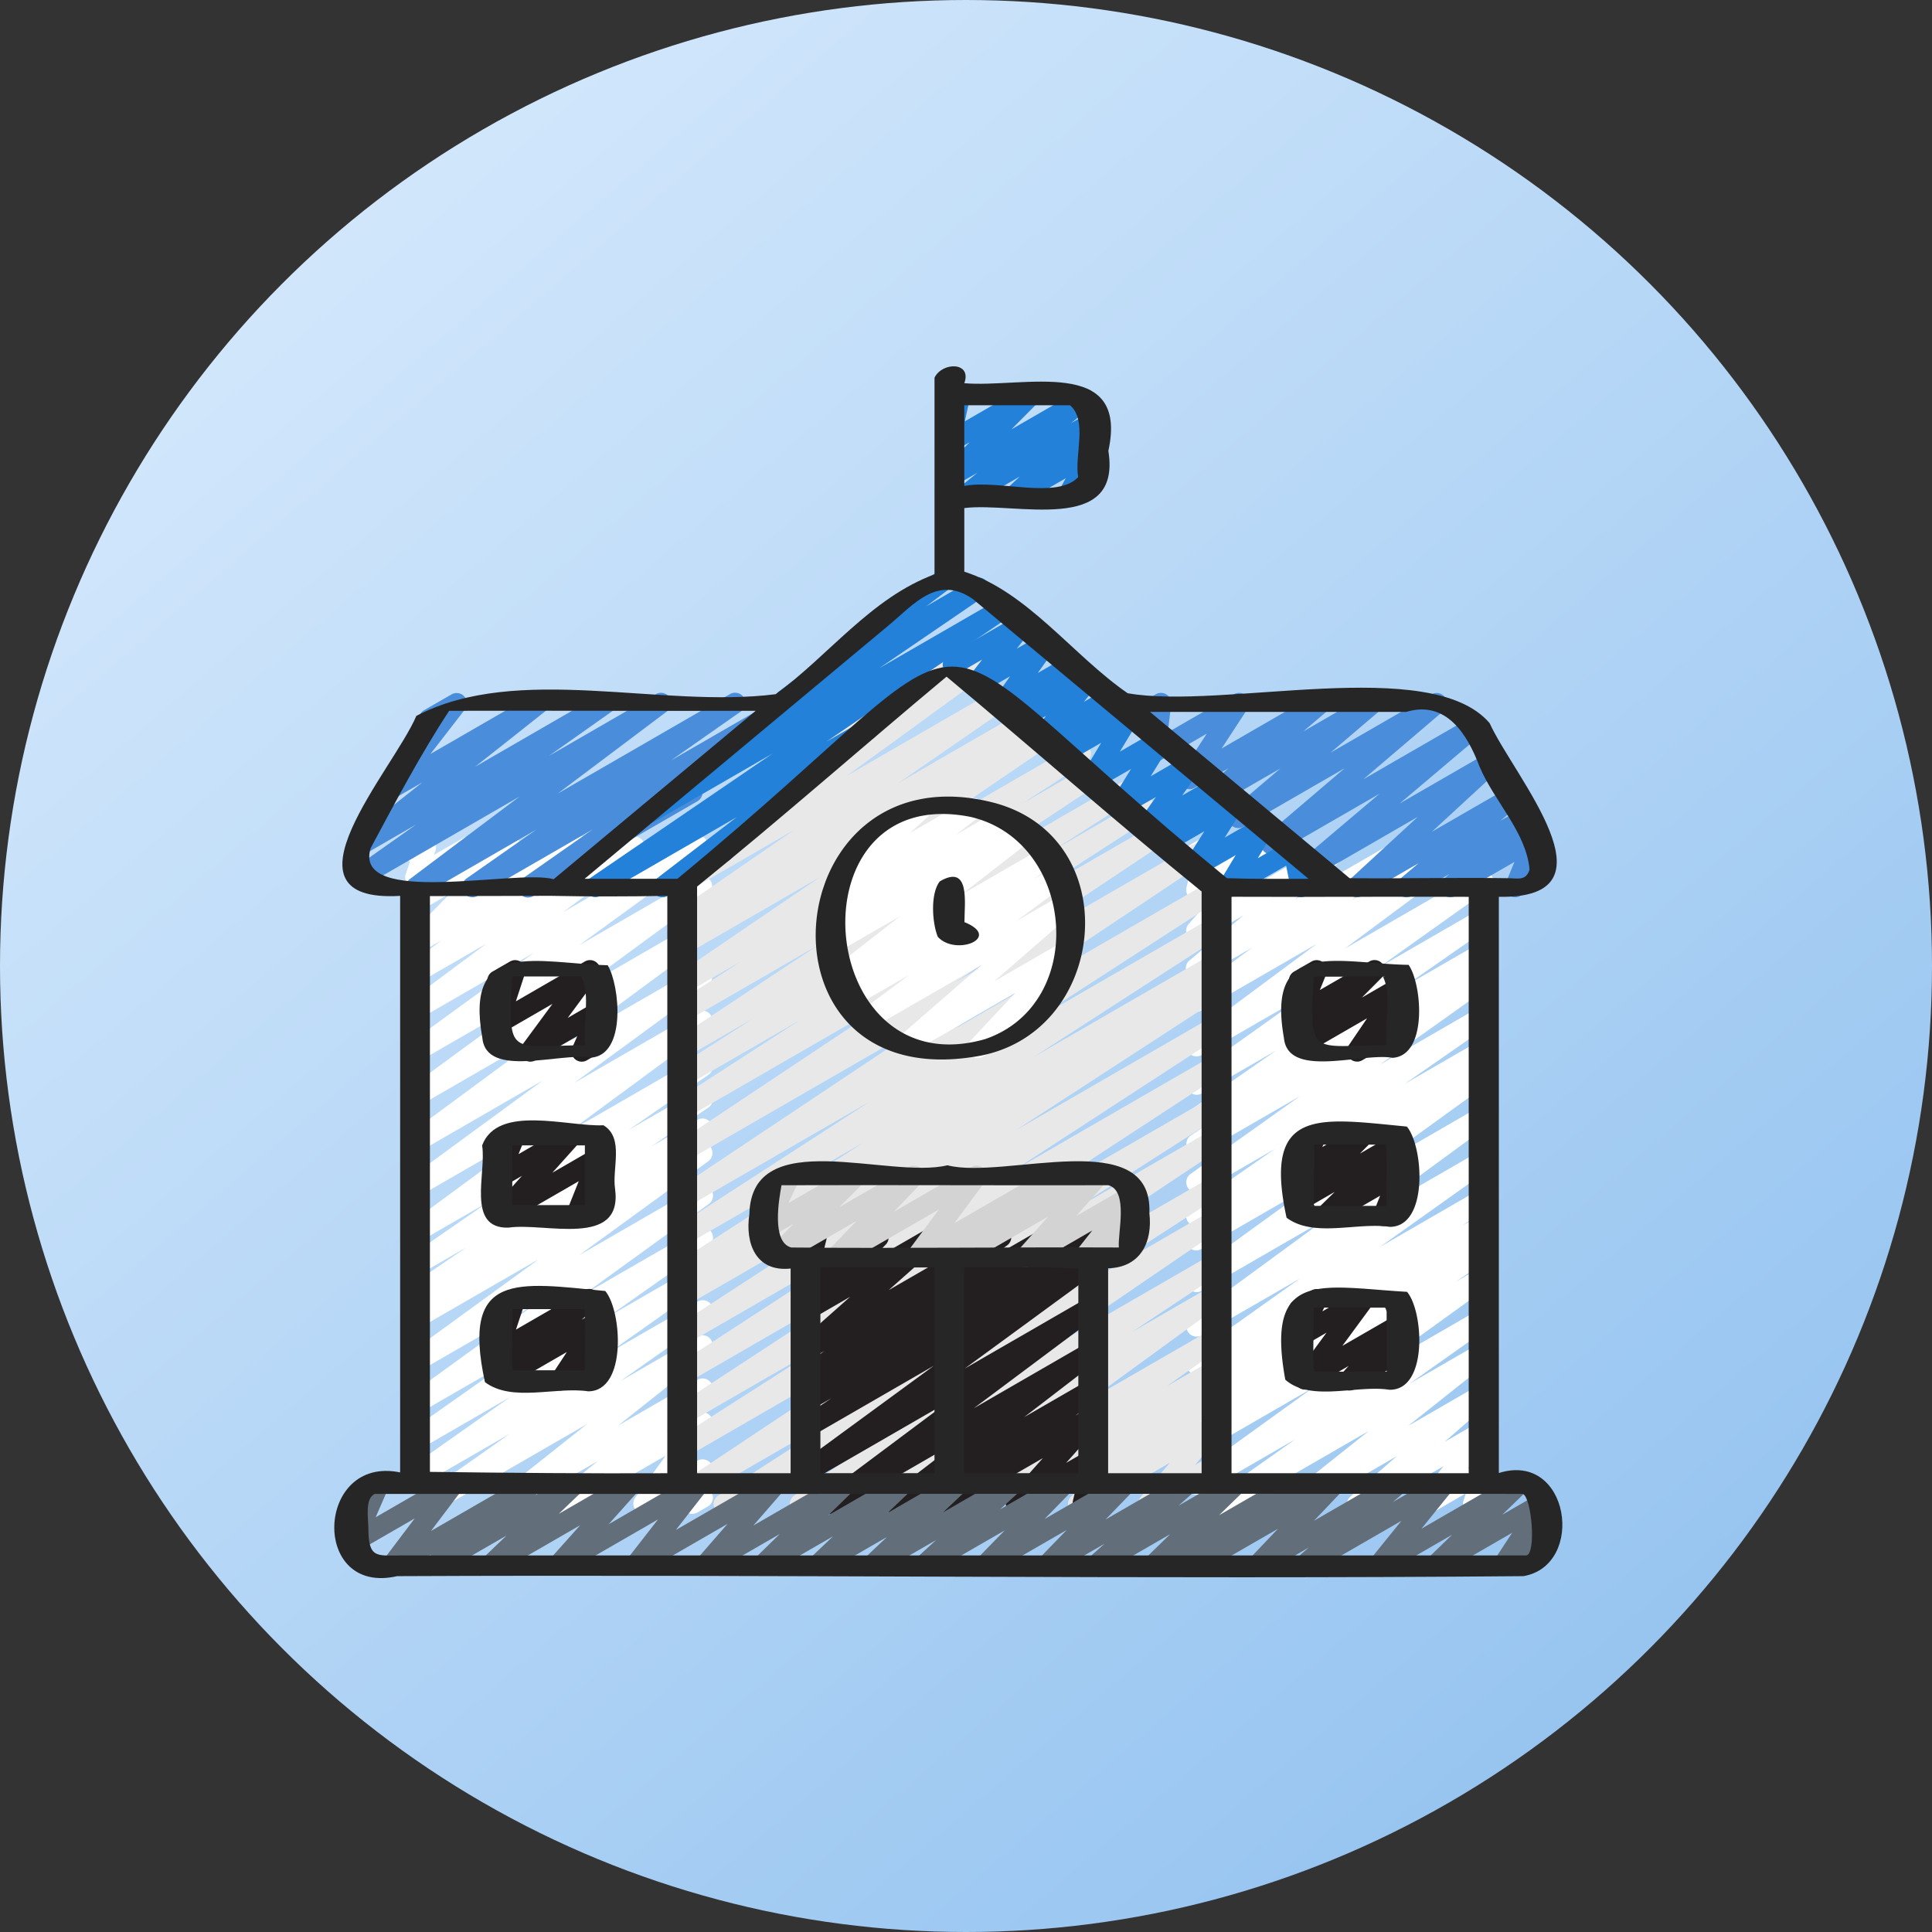
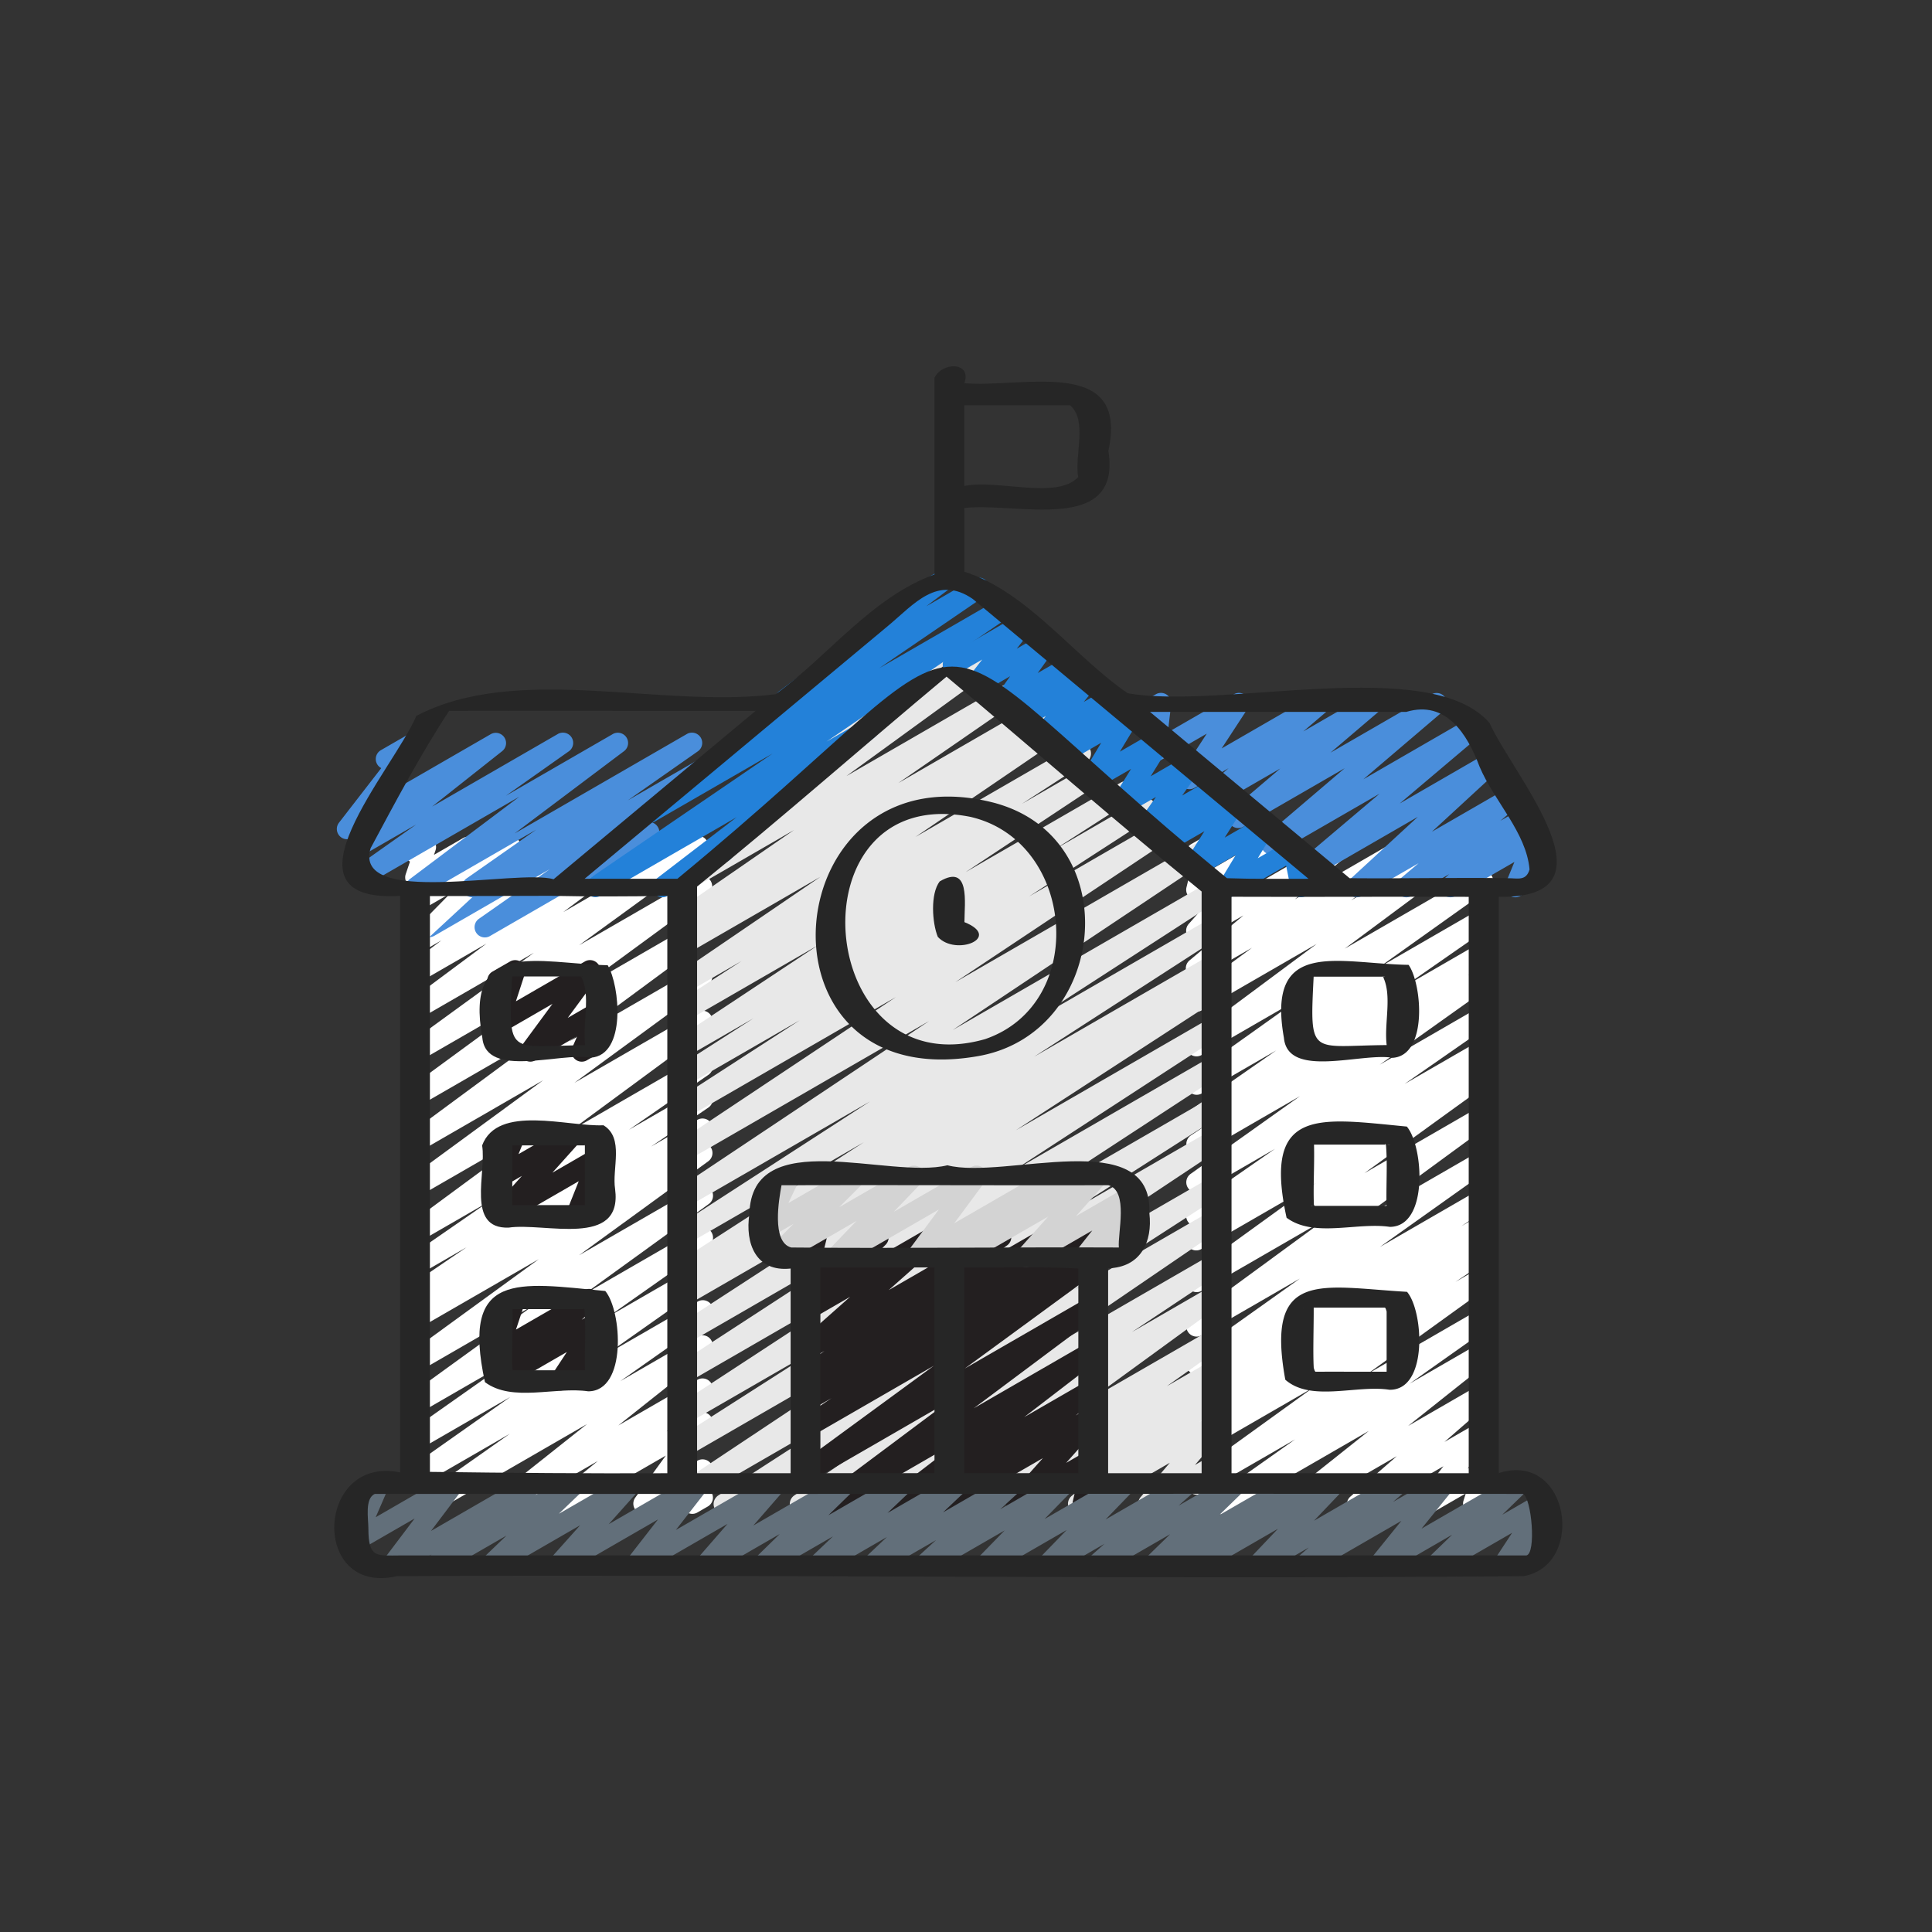
<svg xmlns="http://www.w3.org/2000/svg" width="74" height="74" fill="none" viewBox="0 0 74 74">
  <rect x="0" y="0" width="74" height="74" fill="#333333" stroke="none" />
-   <circle cx="37" cy="37" r="37" fill="url(#a)" />
  <g clip-path="url(#b)">
-     <path fill="#2381D9" d="M36.92 19.428a.393.393 0 0 1-.249-.7l.768-.622-.861.497a.394.394 0 0 1-.475-.618l1.036-1.045-.561.324a.39.39 0 0 1-.43-.023.39.39 0 0 1-.151-.401l.245-1.12a.394.394 0 0 1-.057-.71l.393-.227a.394.394 0 0 1 .581.425l-.203.929 2.343-1.353a.393.393 0 0 1 .476.618l-1.038 1.046 2.609-1.507a.39.39 0 0 1 .521.118c.116.169.083.399-.076.529l-.766.62.622-.358a.393.393 0 0 1 .465.628l-.52.485.054-.03a.394.394 0 0 1 .542.53l-.347.632a.394.394 0 0 1 .158.732l-.915.528a.393.393 0 0 1-.543-.53l.28-.507-1.815 1.047a.392.392 0 0 1-.465-.628l.519-.484-1.944 1.121a.4.4 0 0 1-.197.054" />
    <path fill="#fff" d="M46.782 58.005a.393.393 0 0 1-.228-.715l3.052-2.158-3.58 2.067a.394.394 0 0 1-.427-.66l4.685-3.38-4.258 2.459a.393.393 0 0 1-.416-.668l1.296-.869-.88.508a.394.394 0 0 1-.416-.668l.737-.49-.322.184a.395.395 0 0 1-.416-.668l1.059-.707-.643.37a.394.394 0 0 1-.425-.66l4.19-2.979-3.765 2.174a.394.394 0 0 1-.43-.658l5.138-3.763-4.708 2.718a.394.394 0 0 1-.427-.66l4.788-3.464-4.36 2.517a.393.393 0 0 1-.414-.67l.324-.214a.394.394 0 0 1-.333-.703l3.233-2.245-2.811 1.624a.394.394 0 0 1-.425-.662l4.19-2.979-3.765 2.174a.394.394 0 0 1-.416-.668l.807-.539-.392.226a.393.393 0 0 1-.421-.664l3.278-2.28-2.857 1.65a.394.394 0 0 1-.425-.661l4.224-3.007-3.8 2.193a.394.394 0 0 1-.432-.657l4.839-3.597-4.406 2.543a.393.393 0 0 1-.43-.657l2.36-1.74-1.93 1.114a.392.392 0 0 1-.449-.642l2.052-1.711-1.603.925a.393.393 0 0 1-.491-.602l1.233-1.39-.742.429a.395.395 0 0 1-.58-.433l.23-.957a.394.394 0 0 1-.044-.705l.395-.227a.4.4 0 0 1 .433.026.4.4 0 0 1 .148.408l-.18.747 2.053-1.185a.394.394 0 0 1 .491.601l-1.233 1.39 3.46-1.998a.392.392 0 0 1 .45.643l-2.052 1.711 4.087-2.36a.393.393 0 0 1 .43.658l-2.36 1.74 4.159-2.402a.395.395 0 0 1 .432.657l-4.837 3.597 5.1-2.945a.394.394 0 0 1 .425.661l-4.224 3.008 3.801-2.195a.39.39 0 0 1 .53.13.39.39 0 0 1-.109.534l-3.275 2.278 2.855-1.649a.394.394 0 0 1 .416.668l-.812.542.398-.229a.393.393 0 0 1 .425.662l-4.19 2.98 3.766-2.176a.394.394 0 0 1 .421.664L53.8 41.517l2.814-1.624a.393.393 0 0 1 .414.67l-.325.214a.393.393 0 0 1 .34.697l-4.786 3.463 4.36-2.517a.394.394 0 0 1 .43.658l-5.139 3.763 4.71-2.719a.393.393 0 0 1 .425.661l-4.19 2.979 3.767-2.175a.394.394 0 0 1 .416.668l-1.062.71.647-.373a.394.394 0 0 1 .416.668l-.733.488.318-.183a.394.394 0 0 1 .416.668l-1.293.868.877-.507a.393.393 0 0 1 .427.66l-4.686 3.38 4.26-2.46a.393.393 0 0 1 .425.662l-3.056 2.16 2.634-1.52a.394.394 0 0 1 .442.649l-3.134 2.492 2.693-1.555a.393.393 0 0 1 .455.638l-1.755 1.529 1.302-.751a.393.393 0 0 1 .508.582l-.926 1.194.418-.241a.393.393 0 0 1 .572.46l-.176.552a.394.394 0 0 1-.002.682l-.394.227a.394.394 0 0 1-.572-.46l.086-.272-1.274.735a.39.39 0 0 1-.493-.081.395.395 0 0 1-.015-.501l.925-1.194-3.086 1.782a.392.392 0 0 1-.455-.638l1.754-1.529-3.762 2.172a.393.393 0 0 1-.441-.648l3.133-2.492-5.45 3.146a.4.4 0 0 1-.197.052" />
-     <path fill="#231F20" d="M51.978 40.662a.394.394 0 0 1-.325-.614l.709-1.044-2.376 1.37a.393.393 0 0 1-.476-.618l.762-.764-.312.18a.393.393 0 0 1-.562-.487l.298-.742a.393.393 0 0 1-.13-.729l.67-.386a.394.394 0 0 1 .562.487l-.245.606 1.895-1.094a.393.393 0 0 1 .476.618l-.762.765 1.292-.745a.39.39 0 0 1 .485.072c.125.135.141.338.038.49l-.71 1.045.188-.108a.39.39 0 0 1 .538.144c.11.188.045.429-.144.537l-1.674.966a.4.4 0 0 1-.197.053zM50.75 46.96a.392.392 0 0 1-.275-.674l.648-.634-1.164.672a.39.39 0 0 1-.509-.1.39.39 0 0 1 .031-.516l.444-.45a.394.394 0 0 1-.52-.525l.236-.506a.4.4 0 0 1-.22-.179.39.39 0 0 1 .144-.537l.67-.387a.393.393 0 0 1 .553.506l-.141.303 1.402-.81a.393.393 0 0 1 .478.617l-.44.446 1.352-.78a.393.393 0 0 1 .471.622l-.647.633.19-.11a.393.393 0 0 1 .563.486l-.301.754a.394.394 0 0 1 .133.73l-.67.386a.394.394 0 0 1-.562-.488l.246-.62-1.917 1.108a.4.4 0 0 1-.197.053zM51.689 53.26a.392.392 0 0 1-.29-.659l.254-.28-1.473.851a.393.393 0 0 1-.513-.574l1.14-1.552-.847.49a.393.393 0 0 1-.553-.508l.235-.502a.392.392 0 0 1-.076-.716l.67-.386a.395.395 0 0 1 .554.507l-.139.296 1.393-.804a.393.393 0 0 1 .513.574l-1.142 1.553 2.041-1.177a.393.393 0 0 1 .487.605l-.33.364a.39.39 0 0 1 .38.194c.11.188.046.43-.143.538l-1.964 1.133a.4.4 0 0 1-.196.052z" />
    <path fill="#fff" d="M16.386 58.005a.394.394 0 0 1-.227-.716l3.37-2.373-3.418 1.973a.393.393 0 0 1-.423-.663l3.86-2.72-3.436 1.984a.394.394 0 0 1-.423-.663l3.827-2.695-3.404 1.966a.394.394 0 0 1-.428-.66l4.778-3.457-4.35 2.512a.394.394 0 0 1-.429-.66l4.952-3.602-4.524 2.61a.393.393 0 0 1-.414-.67l.317-.209a.393.393 0 0 1-.321-.706l2.184-1.487-1.766 1.02a.394.394 0 0 1-.42-.665l3.033-2.098-2.613 1.509a.393.393 0 0 1-.43-.657l5.294-3.9-4.864 2.807a.393.393 0 0 1-.429-.658l5.125-3.753-4.695 2.71a.39.39 0 0 1-.526-.125.39.39 0 0 1 .095-.532l5.322-3.925-4.892 2.824a.394.394 0 0 1-.43-.658l5.148-3.772-4.718 2.723a.394.394 0 0 1-.428-.66l4.765-3.465-4.337 2.504a.393.393 0 0 1-.432-.657l2.952-2.197-2.52 1.455a.393.393 0 0 1-.433-.655l1.23-.925-.797.46a.39.39 0 0 1-.509-.1.39.39 0 0 1 .03-.517l1.615-1.643-1.136.656a.39.39 0 0 1-.507-.098.39.39 0 0 1 .027-.516l.253-.262a.393.393 0 0 1-.343-.519l.162-.478a.394.394 0 0 1 .014-.675l.395-.227a.395.395 0 0 1 .57.468l-.06.175 1.12-.645a.394.394 0 0 1 .48.614l-.083.084 1.217-.702a.393.393 0 0 1 .478.616l-1.614 1.642 3.924-2.264a.393.393 0 0 1 .434.655l-1.227.921 2.74-1.581a.393.393 0 0 1 .431.656l-2.951 2.198 4.952-2.86a.393.393 0 0 1 .428.66l-4.768 3.467 4.509-2.602a.394.394 0 0 1 .43.658l-5.145 3.77 4.717-2.723a.39.39 0 0 1 .525.125.39.39 0 0 1-.095.532l-5.322 3.926 4.893-2.825a.394.394 0 0 1 .43.658l-5.126 3.752 4.698-2.71a.393.393 0 0 1 .43.657l-5.295 3.901 4.867-2.81a.393.393 0 0 1 .42.665l-3.031 2.096 2.611-1.507a.393.393 0 0 1 .418.666l-2.181 1.485L26.7 42.9a.393.393 0 0 1 .414.67l-.317.21a.394.394 0 0 1 .333.698l-4.949 3.6 4.523-2.61a.393.393 0 0 1 .427.66l-4.778 3.458 4.352-2.513a.393.393 0 0 1 .424.663l-3.827 2.693 3.404-1.965a.393.393 0 0 1 .424.663l-3.861 2.72 3.439-1.984a.393.393 0 0 1 .424.663l-3.37 2.373 2.947-1.702a.393.393 0 0 1 .44.649l-3.467 2.753 3.029-1.749a.393.393 0 0 1 .445.645l-1.632 1.335 1.188-.686a.394.394 0 0 1 .515.572l-1.17 1.611.656-.378a.394.394 0 0 1 .574.454l-.186.614a.392.392 0 0 1 .007.686l-.395.228a.39.39 0 0 1-.441-.033.39.39 0 0 1-.133-.422l.106-.348-1.398.807a.394.394 0 0 1-.515-.572l1.17-1.611-3.793 2.188a.393.393 0 0 1-.445-.645l1.633-1.334-3.44 1.985a.393.393 0 0 1-.44-.649l3.466-2.751-5.9 3.406a.4.4 0 0 1-.197.053" />
    <path fill="#E8E8E8" d="M27.727 58.003a.394.394 0 0 1-.215-.724l5.613-3.626-6.783 3.917a.393.393 0 0 1-.416-.669l10.085-6.708-9.67 5.584a.394.394 0 0 1-.41-.672l5.669-3.623-5.26 3.037a.395.395 0 0 1-.413-.67l8.562-5.6-8.15 4.706a.393.393 0 0 1-.412-.67l8.028-5.224-7.618 4.398a.394.394 0 0 1-.412-.67l7.866-5.112-7.455 4.305a.393.393 0 0 1-.406-.676l.538-.334-.133.076a.394.394 0 0 1-.41-.672l7.16-4.624-6.75 3.897a.394.394 0 0 1-.41-.671l7.399-4.79-6.99 4.036a.394.394 0 0 1-.416-.668l9.666-6.446-9.252 5.34a.394.394 0 0 1-.416-.668l8.398-5.592-7.983 4.608a.394.394 0 0 1-.41-.672l4.707-3.045-4.299 2.481a.393.393 0 0 1-.41-.672l2.933-1.882-2.523 1.456a.395.395 0 0 1-.415-.67l5.404-3.58-4.99 2.88a.395.395 0 0 1-.412-.672l2.484-1.61-2.073 1.197a.393.393 0 0 1-.418-.666l5.514-3.758-5.097 2.943a.393.393 0 0 1-.41-.672l.74-.48-.33.19a.393.393 0 0 1-.42-.664l4.506-3.11-4.087 2.36a.393.393 0 0 1-.428-.659l5.312-3.86-.757.436a.394.394 0 0 1-.443-.647l5.1-4.096a.39.39 0 0 1 .195-.377l1.006-.58a.393.393 0 0 1 .443.647l-2.246 1.803 2.793-1.612a.393.393 0 0 1 .428.659l-5.31 3.86 6.079-3.51a.393.393 0 0 1 .42.665l-4.508 3.111 5.082-2.935a.395.395 0 0 1 .41.672l-.73.474.995-.574a.393.393 0 0 1 .419.666l-5.521 3.762 6.145-3.547a.395.395 0 0 1 .412.672l-2.482 1.608 2.833-1.635a.395.395 0 0 1 .415.67l-5.4 3.578 5.949-3.434a.394.394 0 0 1 .41.672l-2.943 1.89 3.306-1.91a.394.394 0 0 1 .41.671l-4.702 3.043 5.16-2.98a.394.394 0 0 1 .416.668l-8.399 5.594 9.146-5.28a.394.394 0 0 1 .416.668l-9.664 6.447 9.872-5.7a.394.394 0 0 1 .411.672l-7.394 4.784 6.985-4.033a.394.394 0 0 1 .41.671l-7.165 4.628 6.757-3.9a.394.394 0 0 1 .405.675l-.53.33.125-.072a.394.394 0 0 1 .412.67l-7.87 5.114 7.46-4.307a.393.393 0 0 1 .412.67l-8.025 5.223 7.616-4.397a.395.395 0 0 1 .413.67l-8.57 5.603 8.159-4.709a.393.393 0 0 1 .409.672l-5.659 3.616 5.251-3.032a.394.394 0 0 1 .416.668l-10.085 6.709 9.672-5.585a.394.394 0 0 1 .41.672l-5.603 3.62 5.194-3a.394.394 0 0 1 .419.667l-7.33 5.003 6.912-3.99a.393.393 0 0 1 .415.668l-3.441 2.289 3.028-1.749a.393.393 0 0 1 .428.659l-4.964 3.616 4.538-2.619a.393.393 0 0 1 .425.661l-2.116 1.505 1.692-.977a.39.39 0 0 1 .527.128c.114.176.07.41-.101.533l-.655.47.23-.133a.393.393 0 0 1 .44.65l-.907.711.469-.27a.393.393 0 0 1 .496.596l-1.115 1.31.62-.358a.394.394 0 0 1 .578.44l-.213.81a.392.392 0 0 1 .03.697l-.394.229a.393.393 0 0 1-.578-.44l.153-.582-1.776 1.025a.393.393 0 0 1-.497-.596l1.115-1.31-3.306 1.909a.393.393 0 0 1-.44-.65l.906-.711-2.363 1.363a.393.393 0 0 1-.426-.66l.654-.469-1.96 1.132a.394.394 0 0 1-.425-.661l2.115-1.504-3.754 2.167a.393.393 0 0 1-.428-.659l4.967-3.618-7.414 4.28a.393.393 0 0 1-.415-.668l3.437-2.285-5.12 2.956a.394.394 0 0 1-.419-.666l7.326-5.002-9.822 5.67a.4.4 0 0 1-.197.053z" />
-     <path fill="#4A8EDB" d="M18.092 34.366a.394.394 0 0 1-.226-.716l2.673-1.872-4.391 2.535a.393.393 0 0 1-.434-.655l4.18-3.144-5.924 3.42a.393.393 0 0 1-.424-.662l2.395-1.692-2.006 1.158a.394.394 0 0 1-.523-.118.394.394 0 0 1 .082-.53l2.68-2.121-1.027.592a.393.393 0 0 1-.508-.582l1.617-2.088a.392.392 0 0 1-.012-.688l1.053-.607a.394.394 0 0 1 .508.581l-1.318 1.702 3.955-2.283a.393.393 0 0 1 .441.649l-2.679 2.12 4.798-2.77a.393.393 0 0 1 .424.663l-2.397 1.693 4.08-2.355a.393.393 0 0 1 .434.655l-4.18 3.144 6.582-3.8a.393.393 0 0 1 .423.663l-2.67 1.87 4.387-2.532a.393.393 0 0 1 .423.662l-3.877 2.717c.091.028.173.09.224.18.11.188.045.429-.144.537l-6.276 3.623a.393.393 0 0 1-.423-.663l2.694-1.887-4.418 2.55a.4.4 0 0 1-.196.053zM51.97 34.368a.394.394 0 0 1-.267-.683l2.603-2.398-4.105 2.37a.393.393 0 0 1-.45-.642l3.09-2.614-3.952 2.28a.394.394 0 0 1-.452-.64l3.069-2.617-3.886 2.243a.394.394 0 0 1-.452-.64l1.871-1.593-2.446 1.411a.39.39 0 0 1-.518-.114.39.39 0 0 1 .066-.526l.917-.781-1.302.75a.393.393 0 0 1-.526-.556l.993-1.518-1.778 1.026a.39.39 0 0 1-.413-.012.4.4 0 0 1-.174-.375l.126-1.072-.791.457a.39.39 0 0 1-.507-.097l-.462-.589a.394.394 0 0 1-.321-.715l.228-.131a.394.394 0 0 1 .506.098l.457.581 1.175-.678a.393.393 0 0 1 .588.387l-.126 1.071 2.528-1.458a.393.393 0 0 1 .526.555l-.993 1.519 3.592-2.074a.393.393 0 0 1 .452.64l-.916.782 2.463-1.422a.394.394 0 0 1 .452.64l-1.872 1.595 3.872-2.235a.394.394 0 0 1 .452.64l-3.067 2.615 4.035-2.33a.394.394 0 0 1 .451.642l-3.092 2.615 3.37-1.946a.394.394 0 0 1 .464.63l-2.602 2.398 2.894-1.67a.393.393 0 0 1 .45.641l-.721.61.733-.422a.393.393 0 0 1 .464.63l-.22.204.167-.097a.393.393 0 0 1 .56.49l-.333.81.037-.02a.39.39 0 0 1 .537.143.39.39 0 0 1-.144.538l-1.037.6a.392.392 0 0 1-.56-.49l.333-.81-2.254 1.3a.39.39 0 0 1-.514-.108.395.395 0 0 1 .05-.523l.22-.201-1.443.833a.39.39 0 0 1-.519-.114.396.396 0 0 1 .068-.528l.722-.61-2.17 1.252a.4.4 0 0 1-.197.053" />
+     <path fill="#4A8EDB" d="M18.092 34.366a.394.394 0 0 1-.226-.716l2.673-1.872-4.391 2.535a.393.393 0 0 1-.434-.655l4.18-3.144-5.924 3.42a.393.393 0 0 1-.424-.662l2.395-1.692-2.006 1.158a.394.394 0 0 1-.523-.118.394.394 0 0 1 .082-.53a.393.393 0 0 1-.508-.582l1.617-2.088a.392.392 0 0 1-.012-.688l1.053-.607a.394.394 0 0 1 .508.581l-1.318 1.702 3.955-2.283a.393.393 0 0 1 .441.649l-2.679 2.12 4.798-2.77a.393.393 0 0 1 .424.663l-2.397 1.693 4.08-2.355a.393.393 0 0 1 .434.655l-4.18 3.144 6.582-3.8a.393.393 0 0 1 .423.663l-2.67 1.87 4.387-2.532a.393.393 0 0 1 .423.662l-3.877 2.717c.091.028.173.09.224.18.11.188.045.429-.144.537l-6.276 3.623a.393.393 0 0 1-.423-.663l2.694-1.887-4.418 2.55a.4.4 0 0 1-.196.053zM51.97 34.368a.394.394 0 0 1-.267-.683l2.603-2.398-4.105 2.37a.393.393 0 0 1-.45-.642l3.09-2.614-3.952 2.28a.394.394 0 0 1-.452-.64l3.069-2.617-3.886 2.243a.394.394 0 0 1-.452-.64l1.871-1.593-2.446 1.411a.39.39 0 0 1-.518-.114.39.39 0 0 1 .066-.526l.917-.781-1.302.75a.393.393 0 0 1-.526-.556l.993-1.518-1.778 1.026a.39.39 0 0 1-.413-.012.4.4 0 0 1-.174-.375l.126-1.072-.791.457a.39.39 0 0 1-.507-.097l-.462-.589a.394.394 0 0 1-.321-.715l.228-.131a.394.394 0 0 1 .506.098l.457.581 1.175-.678a.393.393 0 0 1 .588.387l-.126 1.071 2.528-1.458a.393.393 0 0 1 .526.555l-.993 1.519 3.592-2.074a.393.393 0 0 1 .452.64l-.916.782 2.463-1.422a.394.394 0 0 1 .452.64l-1.872 1.595 3.872-2.235a.394.394 0 0 1 .452.64l-3.067 2.615 4.035-2.33a.394.394 0 0 1 .451.642l-3.092 2.615 3.37-1.946a.394.394 0 0 1 .464.63l-2.602 2.398 2.894-1.67a.393.393 0 0 1 .45.641l-.721.61.733-.422a.393.393 0 0 1 .464.63l-.22.204.167-.097a.393.393 0 0 1 .56.49l-.333.81.037-.02a.39.39 0 0 1 .537.143.39.39 0 0 1-.144.538l-1.037.6a.392.392 0 0 1-.56-.49l.333-.81-2.254 1.3a.39.39 0 0 1-.514-.108.395.395 0 0 1 .05-.523l.22-.201-1.443.833a.39.39 0 0 1-.519-.114.396.396 0 0 1 .068-.528l.722-.61-2.17 1.252a.4.4 0 0 1-.197.053" />
    <path fill="#2381D9" d="M47.053 34.369a.395.395 0 0 1-.337-.596l.618-1.027-1.42.82a.392.392 0 0 1-.529-.551l.746-1.177-1.344.775a.393.393 0 0 1-.481-.613l.126-.13-.314.18a.394.394 0 0 1-.518-.568l.676-.956-1.166.672a.392.392 0 0 1-.53-.548l.742-1.198-1.356.782a.394.394 0 0 1-.534-.544l.747-1.24-1.382.798a.394.394 0 0 1-.489-.604l.293-.324-.538.31a.393.393 0 0 1-.503-.588l.502-.62-.849.49a.393.393 0 0 1-.48-.614l.056-.057-.221.128a.394.394 0 0 1-.517-.57l.64-.897-1.105.639a.39.39 0 0 1-.494-.082.395.395 0 0 1-.014-.5l.543-.698-.922.533a.393.393 0 1 1-.393-.682l2.673-1.543a.394.394 0 0 1 .508.582l-.543.696.928-.536a.394.394 0 0 1 .517.57l-.642.898 1.114-.642a.393.393 0 0 1 .48.615l-.052.053.222-.128a.395.395 0 0 1 .503.588l-.503.62.857-.494a.393.393 0 0 1 .489.604l-.293.324.543-.312a.394.394 0 0 1 .534.543l-.748 1.24 1.391-.802a.392.392 0 0 1 .53.548l-.741 1.198 1.362-.787a.393.393 0 0 1 .518.568l-.674.956 1.173-.677a.394.394 0 0 1 .48.614l-.127.132.32-.184a.39.39 0 0 1 .481.068c.126.13.146.33.048.483l-.745 1.175 1.352-.78a.392.392 0 0 1 .534.543l-.619 1.027 1.165-.671a.395.395 0 0 1 .582.262l.18.894.37-.213a.393.393 0 1 1 .393.682l-.842.487a.395.395 0 0 1-.583-.262l-.18-.895-2.01 1.16a.4.4 0 0 1-.198.053" />
    <path fill="#2381D9" d="M22.805 34.364a.394.394 0 0 1-.222-.718l7.01-4.785-4.53 2.615a.394.394 0 0 1-.419-.666l5.317-3.63a.395.395 0 0 1-.13-.694l4.023-3.027a.394.394 0 0 1 .177-.466l1.922-1.11a.393.393 0 0 1 .434.655l-.91.684 1.8-1.039a.393.393 0 0 1 .42.666l-4.018 2.743 4.564-2.635a.393.393 0 0 1 .419.666l-7.005 4.782 1.373-.793a.393.393 0 0 1 .437.653l-5.425 4.16.004.007a.39.39 0 0 1-.145.537l-2.323 1.342a.393.393 0 0 1-.436-.653l3.072-2.357-5.213 3.01a.4.4 0 0 1-.197.053z" />
    <path fill="#231F20" d="M20.31 40.663a.394.394 0 0 1-.316-.628l1.167-1.584-1.9 1.097a.393.393 0 0 1-.57-.463l.372-1.138a.392.392 0 0 1-.196-.734l.67-.386a.394.394 0 0 1 .57.462l-.347 1.063 2.64-1.524a.393.393 0 0 1 .513.575l-1.167 1.584 1.011-.584a.393.393 0 0 1 .557.5l-.263.6a.394.394 0 0 1 .1.723l-.67.385a.393.393 0 0 1-.557-.5l.187-.426-1.603.926a.4.4 0 0 1-.197.053zM22.062 46.96a.393.393 0 0 1-.365-.54l.47-1.177-2.755 1.591a.395.395 0 0 1-.503-.092.395.395 0 0 1 .013-.51l1.068-1.192-.728.42a.395.395 0 0 1-.562-.489l.296-.732a.392.392 0 0 1-.128-.728l.67-.386a.393.393 0 0 1 .562.488l-.24.593 1.874-1.082a.394.394 0 0 1 .49.603l-1.068 1.191 1.601-.924a.393.393 0 0 1 .562.486l-.476 1.194a.393.393 0 0 1 .308.718l-.892.514a.4.4 0 0 1-.197.053M21.472 53.26a.393.393 0 0 1-.329-.61l.569-.865-2.314 1.336a.395.395 0 0 1-.46-.634l.549-.492-.226.13a.393.393 0 0 1-.57-.465l.37-1.115a.394.394 0 0 1-.194-.735l.67-.386a.393.393 0 0 1 .57.464l-.344 1.038 2.605-1.503a.393.393 0 0 1 .46.633l-.548.492.476-.275a.393.393 0 0 1 .526.557l-.57.866.045-.026a.393.393 0 1 1 .394.683l-1.481.854a.4.4 0 0 1-.198.053" />
-     <path fill="#fff" d="M37.456 40.529a.393.393 0 0 1-.288-.662l1.72-1.838-3.958 2.285a.394.394 0 0 1-.455-.638l3.134-2.725-4.211 2.43a.393.393 0 0 1-.432-.656l1.892-1.404-2.171 1.254a.393.393 0 0 1-.424-.662l.784-.556-.787.453a.393.393 0 0 1-.438-.65l2.68-2.085-2.595 1.497a.395.395 0 0 1-.427-.66l.455-.328-.065.037a.39.39 0 0 1-.523-.121.395.395 0 0 1 .086-.532l.925-.711-.25.144a.393.393 0 0 1-.462-.631l1.166-1.065a.394.394 0 0 1-.057-.71l2.312-1.334a.394.394 0 0 1 .462.632l-.67.61 2.224-1.283a.393.393 0 0 1 .523.12.395.395 0 0 1-.086.532l-.921.71 1.658-.958a.393.393 0 0 1 .427.66l-.461.333.837-.483a.393.393 0 0 1 .439.65l-2.677 2.083 3.132-1.808a.393.393 0 0 1 .424.662l-.78.553.805-.463a.394.394 0 0 1 .43.656l-1.897 1.408 1.818-1.048a.394.394 0 0 1 .455.638l-3.134 2.725 2.716-1.568a.393.393 0 0 1 .485.61l-1.719 1.835.013-.007a.39.39 0 0 1 .537.144c.11.188.045.429-.144.538l-2.31 1.334a.4.4 0 0 1-.197.053" />
    <path fill="#231F20" d="M31.731 58.004a.394.394 0 0 1-.236-.709l4.794-3.583-5.22 3.013a.394.394 0 0 1-.43-.658l5.133-3.758-4.702 2.714a.393.393 0 0 1-.417-.668l1.198-.803-.781.45a.394.394 0 0 1-.417-.667l.332-.225a.393.393 0 0 1-.34-.697l.933-.669-.508.292a.394.394 0 0 1-.458-.635l1.95-1.73-1.491.862a.393.393 0 0 1-.478-.617l.706-.713-.23.132a.395.395 0 0 1-.579-.435l.226-.912a.394.394 0 0 1-.04-.703l.395-.227a.4.4 0 0 1 .434.027.4.4 0 0 1 .146.409l-.174.697 1.972-1.137a.394.394 0 0 1 .477.617l-.706.712 2.311-1.334a.393.393 0 0 1 .458.636l-1.95 1.73 4.106-2.371a.39.39 0 0 1 .527.127c.114.177.07.41-.101.533l-.94.673 2.317-1.337a.394.394 0 0 1 .417.667l-.2.135 1.396-.805a.394.394 0 0 1 .416.668l-1.197.803.873-.504a.394.394 0 0 1 .43.658L36.95 52.42l4.706-2.716a.394.394 0 0 1 .433.655l-4.792 3.582 4.363-2.519a.394.394 0 0 1 .437.653l-2.868 2.204 2.435-1.405a.395.395 0 0 1 .436.653l-.9.688.467-.269a.394.394 0 0 1 .49.602l-1.322 1.484.836-.481a.4.4 0 0 1 .431.023.4.4 0 0 1 .149.406l-.235 1.015a.392.392 0 0 1 .05.706l-.394.228a.4.4 0 0 1-.431-.024.4.4 0 0 1-.149-.405l.188-.815-2.166 1.25a.394.394 0 0 1-.49-.603l1.32-1.482-3.623 2.09a.394.394 0 0 1-.436-.653l.898-.685-2.328 1.343a.394.394 0 0 1-.437-.653l2.868-2.203-4.958 2.862a.4.4 0 0 1-.197.053" />
    <path fill="#D3D3D3" d="M36.684 48.536a.393.393 0 0 1-.249-.699l.033-.027-1.165.672a.393.393 0 0 1-.513-.575l1.17-1.58-3.732 2.154a.393.393 0 0 1-.481-.613l1.059-1.102-2.857 1.648a.392.392 0 0 1-.474-.618l.92-.92-.899.518a.393.393 0 0 1-.553-.51l.44-.925a.392.392 0 0 1-.239-.732l.915-.528a.393.393 0 0 1 .552.51l-.414.871 2.394-1.381a.393.393 0 0 1 .474.618l-.92.92 2.666-1.538a.394.394 0 0 1 .481.613l-1.058 1.103 2.974-1.717a.393.393 0 0 1 .512.576l-1.169 1.578 3.732-2.153a.393.393 0 0 1 .446.645l-.033.027 1.165-.672a.393.393 0 0 1 .491.601l-1.139 1.281 2.008-1.159a.394.394 0 0 1 .506.584l-.606.766.104-.059a.39.39 0 0 1 .538.144.39.39 0 0 1-.144.538l-1.882 1.086a.394.394 0 0 1-.507-.584l.606-.766-2.34 1.35a.393.393 0 0 1-.491-.601l1.14-1.28-3.264 1.882a.4.4 0 0 1-.197.054" />
    <path fill="#626F7A" d="M45.74 60.345a.393.393 0 0 1-.248-.698l.034-.028-1.166.673a.393.393 0 0 1-.47-.623l.929-.905-2.648 1.528a.394.394 0 0 1-.458-.635l.592-.526-2.011 1.16a.394.394 0 0 1-.48-.613l1.043-1.076-2.929 1.69a.394.394 0 0 1-.478-.616l1.032-1.058-2.9 1.674a.39.39 0 0 1-.514-.108.396.396 0 0 1 .051-.524l.733-.67-2.254 1.3a.393.393 0 0 1-.466-.626l.838-.792-2.458 1.419a.393.393 0 0 1-.468-.626l.862-.819-2.503 1.445a.393.393 0 0 1-.471-.622l.935-.913-2.66 1.535a.393.393 0 0 1-.494-.598l1.153-1.325-3.331 1.923a.39.39 0 0 1-.494-.082.395.395 0 0 1-.014-.5l1.176-1.511-3.626 2.093a.394.394 0 0 1-.49-.602l1.135-1.269-3.242 1.872a.393.393 0 0 1-.468-.625l.886-.85-2.556 1.475a.39.39 0 0 1-.52-.116.395.395 0 0 1 .073-.528l.139-.114-1.315.758a.393.393 0 0 1-.51-.579l1.173-1.552-2.132 1.23a.393.393 0 0 1-.558-.497l.493-1.134a.39.39 0 0 1-.431-.187.393.393 0 0 1 .144-.537l.914-.528a.393.393 0 0 1 .558.498l-.48 1.107 2.78-1.605a.394.394 0 0 1 .51.579l-1.172 1.552 3.69-2.13a.39.39 0 0 1 .52.116.395.395 0 0 1-.073.528l-.137.113 1.313-.757a.393.393 0 0 1 .468.625l-.887.85 2.557-1.475a.392.392 0 0 1 .49.602l-1.134 1.269 3.24-1.872a.395.395 0 0 1 .509.583l-1.177 1.51 3.627-2.093a.393.393 0 0 1 .493.599l-1.152 1.324 3.331-1.923a.393.393 0 0 1 .472.622l-.936.913 2.661-1.535a.393.393 0 0 1 .468.626l-.861.819 2.502-1.445a.392.392 0 0 1 .466.627l-.838.792 2.458-1.419a.393.393 0 0 1 .463.632l-.733.67 2.254-1.3a.393.393 0 0 1 .479.615l-1.033 1.058 2.9-1.674a.393.393 0 0 1 .48.614L42.346 58.2l2.929-1.69a.393.393 0 0 1 .458.635l-.591.525 2.009-1.16a.394.394 0 0 1 .47.623l-.93.905 2.65-1.528a.393.393 0 0 1 .446.645l-.035.027 1.166-.672a.393.393 0 0 1 .482.612l-1.07 1.125 3.01-1.737a.393.393 0 0 1 .454.64l-.44.379 1.765-1.02a.392.392 0 0 1 .503.588l-1.175 1.454 3.537-2.042a.394.394 0 0 1 .47.624l-.915.886 1.419-.819a.393.393 0 0 1 .526.557l-.673 1.027.155-.09a.39.39 0 0 1 .538.145.39.39 0 0 1-.144.537l-1.589.917a.394.394 0 0 1-.526-.557l.673-1.026-2.743 1.583a.393.393 0 0 1-.47-.623l.915-.886-2.615 1.51a.394.394 0 0 1-.503-.589l1.175-1.454-3.536 2.042a.393.393 0 0 1-.454-.639l.442-.38-1.768 1.02a.394.394 0 0 1-.483-.612l1.07-1.126-3.01 1.737a.4.4 0 0 1-.196.053" />
    <path fill="#262626" d="M15.225 60.37c14.373-.067 28.756.125 43.126 0 2.402-.417 1.768-4.803-.942-3.95V34.35c4.723.089.578-4.603-.354-6.654-2.256-2.636-10.227-.496-13.863-1.144-2.092-1.441-3.833-3.887-6.257-4.655V19.46c1.935-.243 6.038 1.053 5.518-2.19.798-3.659-3.268-2.401-5.518-2.592.302-.823-.843-.825-1.141-.212V22c-2.429.89-4.1 3.158-6.087 4.59-4.408.559-9.873-1.2-13.76.83-.87 2.056-5.526 7.18-.621 6.894v22.083c-3.235-.672-3.454 4.752-.1 3.97zm32.07-3.943h-.125V34.348c3.03.013 6.054-.009 9.085.003v22.077zm-17.362-11.03c4.137-.014 8.357.01 12.523 0 .78.224.348 1.83.399 2.385-4.147-.02-8.398.041-12.55 0-.767-.204-.465-1.869-.371-2.385zm1.49 3.687v-.537c1.457-.003 2.914 0 4.37-.001v7.88h-4.37zm5.51 0v-.538c1.474.016 2.89-.041 4.37.04v7.84h-4.37zm5.511 0v-.505c1.247-.034 1.708-1.012 1.58-2.112.143-3.417-5.55-1.267-7.736-1.834-2.252.549-7.504-1.58-7.585 1.871-.17 1.113.245 2.227 1.58 2.084v7.839H26.7V33.958c3.23-2.612 6.362-5.378 9.555-8.041 3.266 2.721 6.478 5.558 9.77 8.23v22.28h-3.581zM53.87 27.265c1.522-.45 2.333.855 2.8 2.098.554 1.319 1.792 2.519 1.915 3.94-.133.45-.45.334-.827.334-1.998-.03-4.044.018-6.065 0q-3.822-3.187-7.646-6.37h9.823zM40.467 15.523h.519c.68.589.164 1.904.31 2.753-.822.867-3.064.081-4.361.337v-3.09zm-6.447 8.444c.988-.824 1.892-1.96 3.242-1.023L50.12 33.66c-1.052-.002-2.069.014-3.124-.023-13.172-10.8-7.89-10.819-21.052.023h-3.553zm-19.827 8.526c.94-1.754 1.928-3.623 3.011-5.267 3.888-.011 7.833.008 11.741 0l-7.74 6.45c-1.413-.4-7.687 1.082-7.011-1.183m6.879 1.819c1.49.031 2.996.03 4.487 0v22.116c-3.035.013-6.053-.012-9.093-.052V34.322c1.535.003 3.072-.009 4.606-.01M14.358 57.22c14.62.009 29.364-.014 43.974 0 .334.151.517 2.294.13 2.357H15.337c-.894 0-1.227.124-1.227-1.032 0-.37-.146-1.156.248-1.325" />
    <path fill="#262626" d="M22.264 37.409c-.01-.01-.023-.009-.036-.008q-.002.006.036.008" />
    <path fill="#262626" d="M18.475 39.753c.151 1.575 2.993.543 4.156.758 1.37-.093 1.111-2.762.646-3.54-2.659-.065-5.496-1.067-4.802 2.782m3.127-2.352h.625c.032-.004.084.004.12 0-.04.008-.064.009-.084.008.376.728.04 1.785.148 2.624-2.928.029-2.953.478-2.796-2.632zM19.48 47.021c1.365-.208 4.379.803 4.08-1.477-.126-.784.36-1.958-.447-2.444-1.355.065-4.051-.82-4.647.774.176 1.03-.627 3.2 1.014 3.147m.143-.854c.008.076.043-.025 0 0m2.778-2.301c-.025-.002-.004-.032 0 0m-.641.006h.641c0 .006.003.006.001.014.003.718 0 1.524 0 2.272h-2.78c0-.008-.003-.008-.003-.019-.001-.675.008-1.53.005-2.267h2.136M23.182 49.448c-3.354-.322-5.536-.776-4.607 3.492 1.049.78 2.697.164 3.958.351 1.492-.008 1.288-3.088.65-3.843m-.68.694c.077-.001.003.01-.08 0zm-.129-.008c-.027-.005-.043-.011-.028-.02.01-.005.018.009.028.02m-2.879 2.35c.032.001.067-.005.099 0-.031-.001-.068.007-.099 0m.157 0-.029-.039c-.026-.742.025-1.542.006-2.303h2.755c.062.77.003 1.565.022 2.342zM52.977 37.418c-.013-.012-.028-.01-.044-.01q-.01.01.044.01" />
    <path fill="#262626" d="M49.177 39.753c.151 1.584 2.998.552 4.165.764 1.35-.089 1.128-2.827.61-3.561-2.673-.041-5.46-1.06-4.775 2.797m3.128-2.345h.627c.033-.005.084.004.12 0a.3.3 0 0 1-.076.011c.352.735.034 1.772.137 2.61-2.914.021-2.956.492-2.797-2.62zM53.885 43.15c-3.353-.32-5.535-.777-4.606 3.492 1.049.779 2.696.163 3.956.35 1.492-.008 1.29-3.087.65-3.842m-.68.693c.077 0 0 .011-.08 0zm-.13-.007c-.027-.006-.043-.012-.028-.02.01-.006.019.008.028.02m-2.879 2.351c.033.001.067-.005.099 0-.03-.001-.068.007-.099 0m.157 0-.028-.04c-.028-.743.025-1.542.005-2.305h2.755c.063.77.002 1.566.023 2.345zM53.892 49.48c-3.278-.187-5.44-.902-4.662 3.366.982.865 2.737.189 3.989.385 1.49.026 1.306-3.017.673-3.751m-3.973.606c-.03.002-.02 0 0 0m.511 2.454h-.046c-.037-.037-.045-.096-.064-.146-.035-.584.002-1.585-.002-2.308h2.728c.039.028.046.102.065.144v2.31c-.894.002-1.787-.003-2.68 0M38.156 30.77c-8.451-2.272-9.676 11.205-.753 9.692 5.005-.815 5.775-8.277.753-9.691m-.423 9.029c-6.583 1.885-7.471-9.874-.568-8.513 4.018.919 4.537 7.154.568 8.513" />
    <path fill="#262626" d="M36.94 35.32c0-.727.235-2.253-.947-1.56-.365.475-.29 1.593-.073 2.124.69.754 2.482.026 1.02-.564" />
  </g>
  <defs>
    <linearGradient id="a" x1="0" x2="90.532" y1="-10.628" y2="94.468" gradientUnits="userSpaceOnUse">
      <stop stop-color="#E3F1FF" />
      <stop offset="1" stop-color="#77B2EA" />
    </linearGradient>
    <clipPath id="b">
      <path fill="#fff" d="M12.743 13.528h47.234v47.234H12.743z" />
    </clipPath>
  </defs>
</svg>